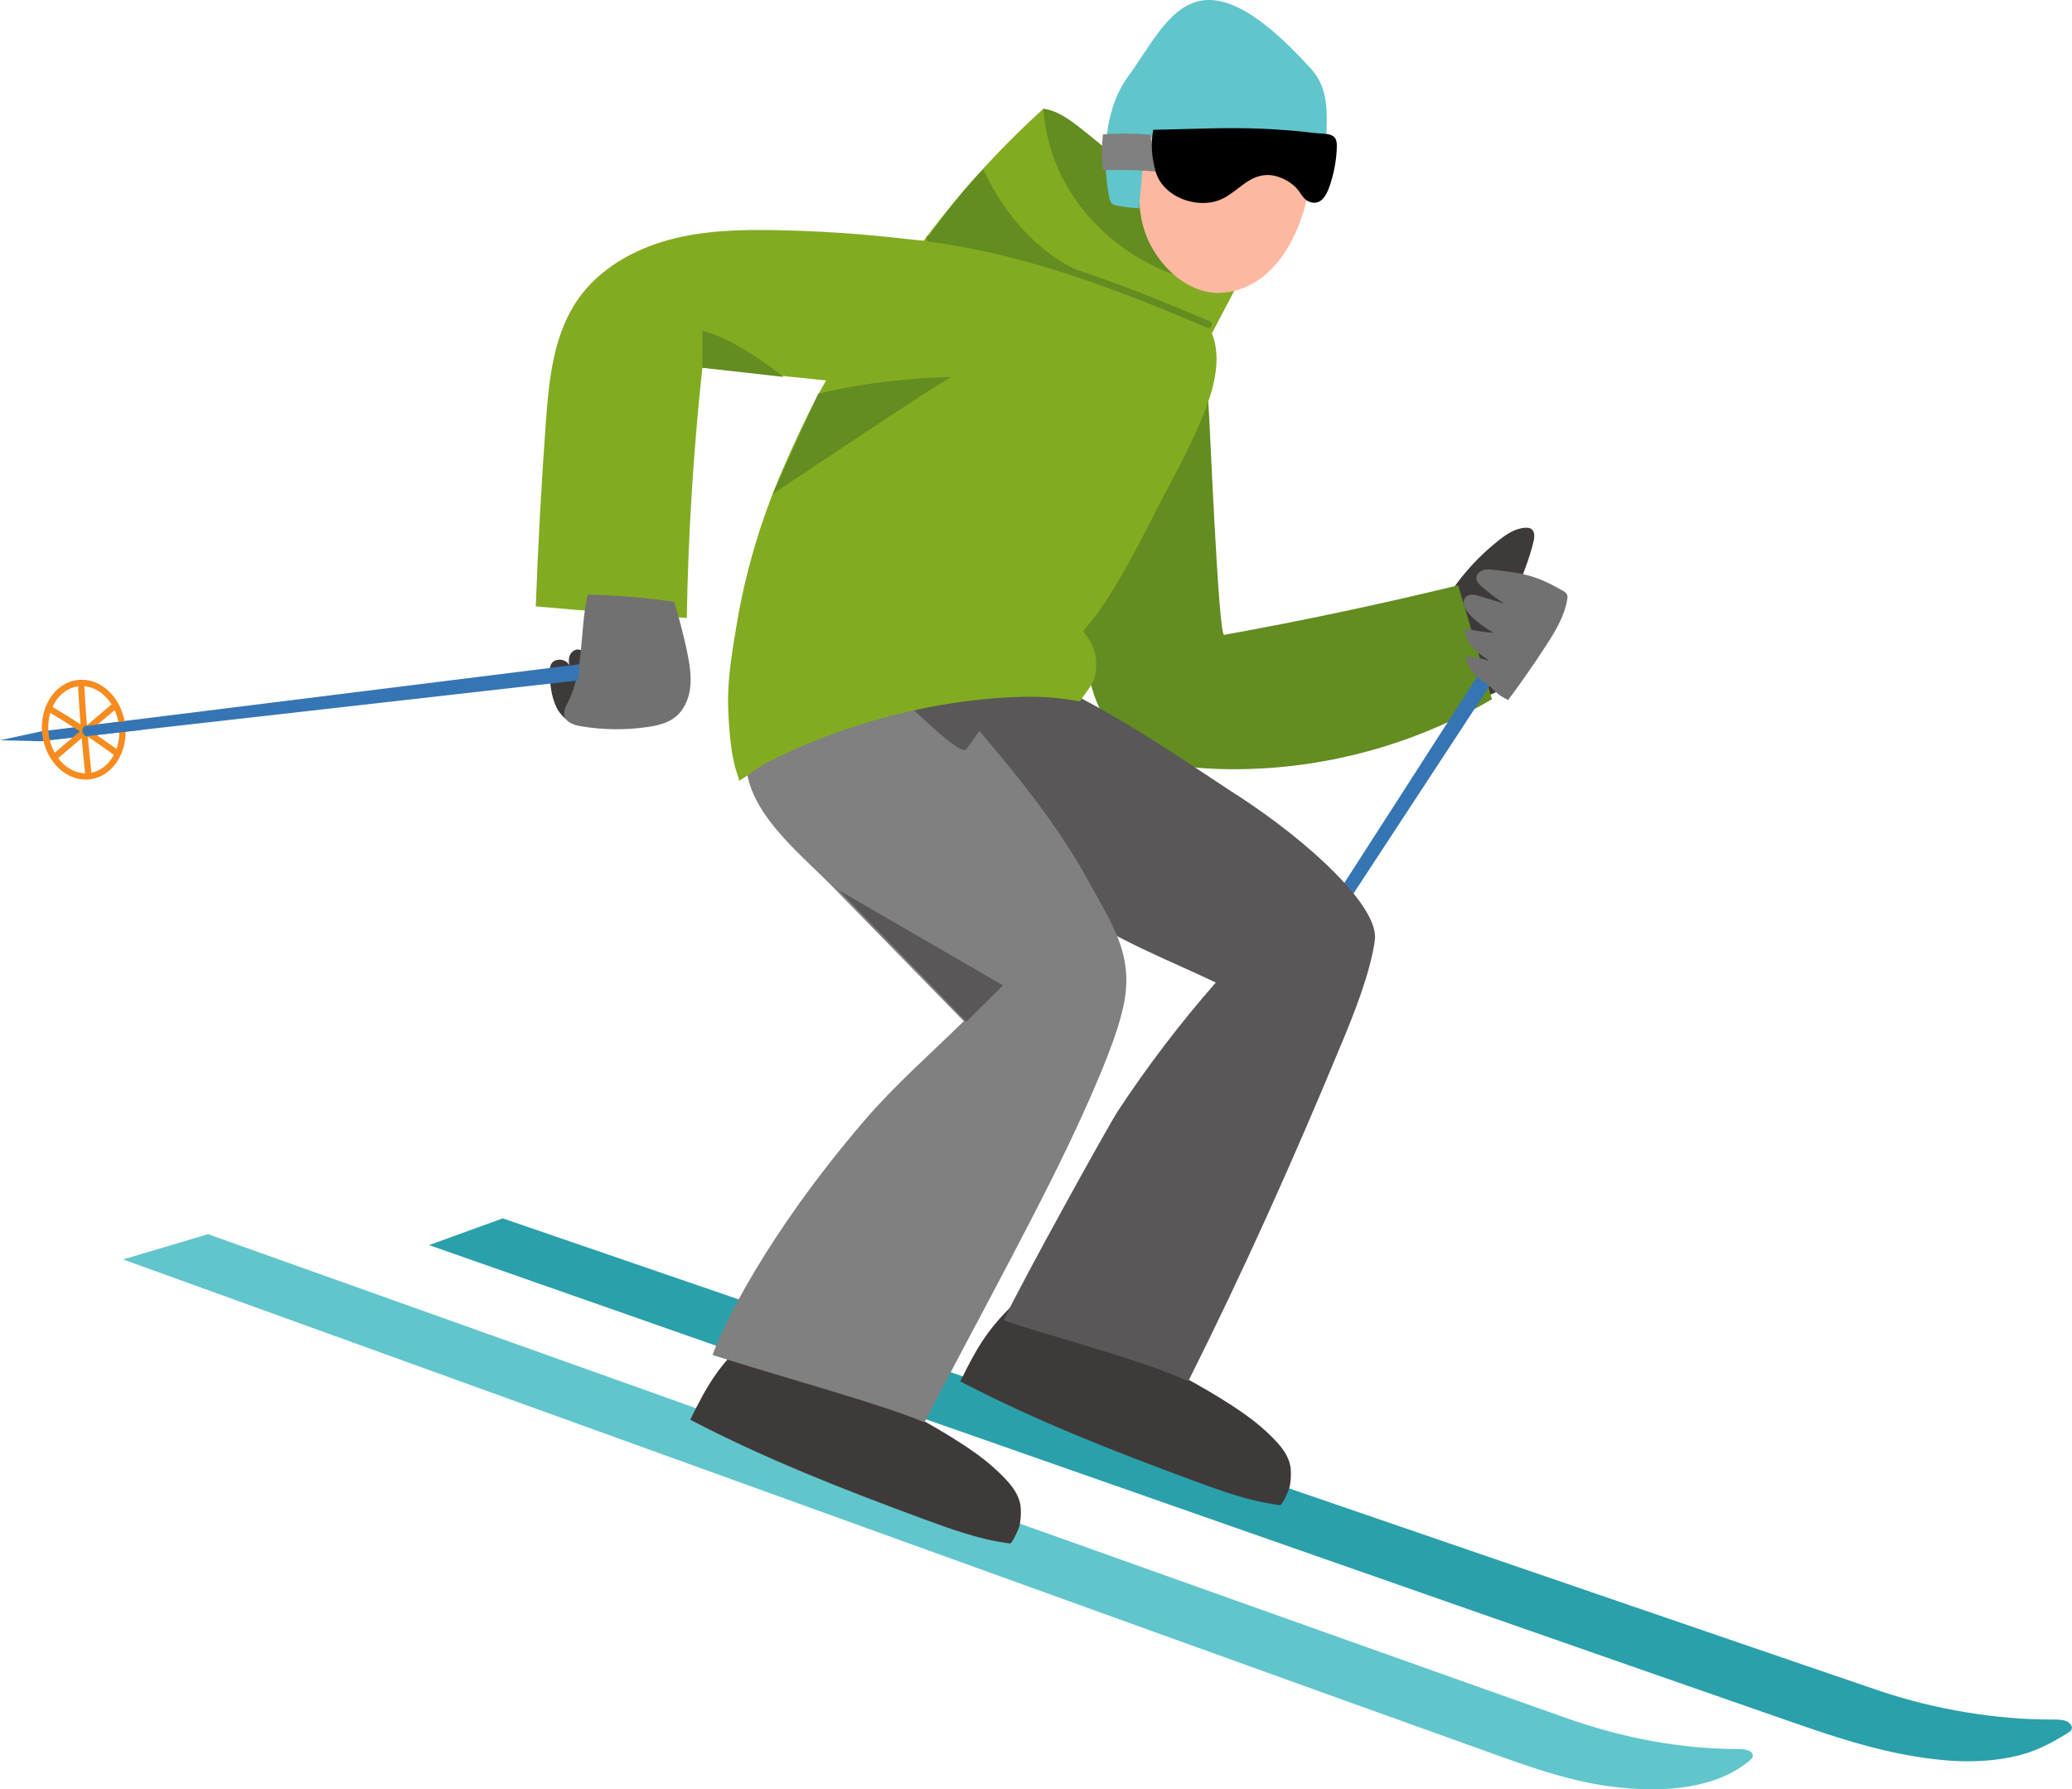
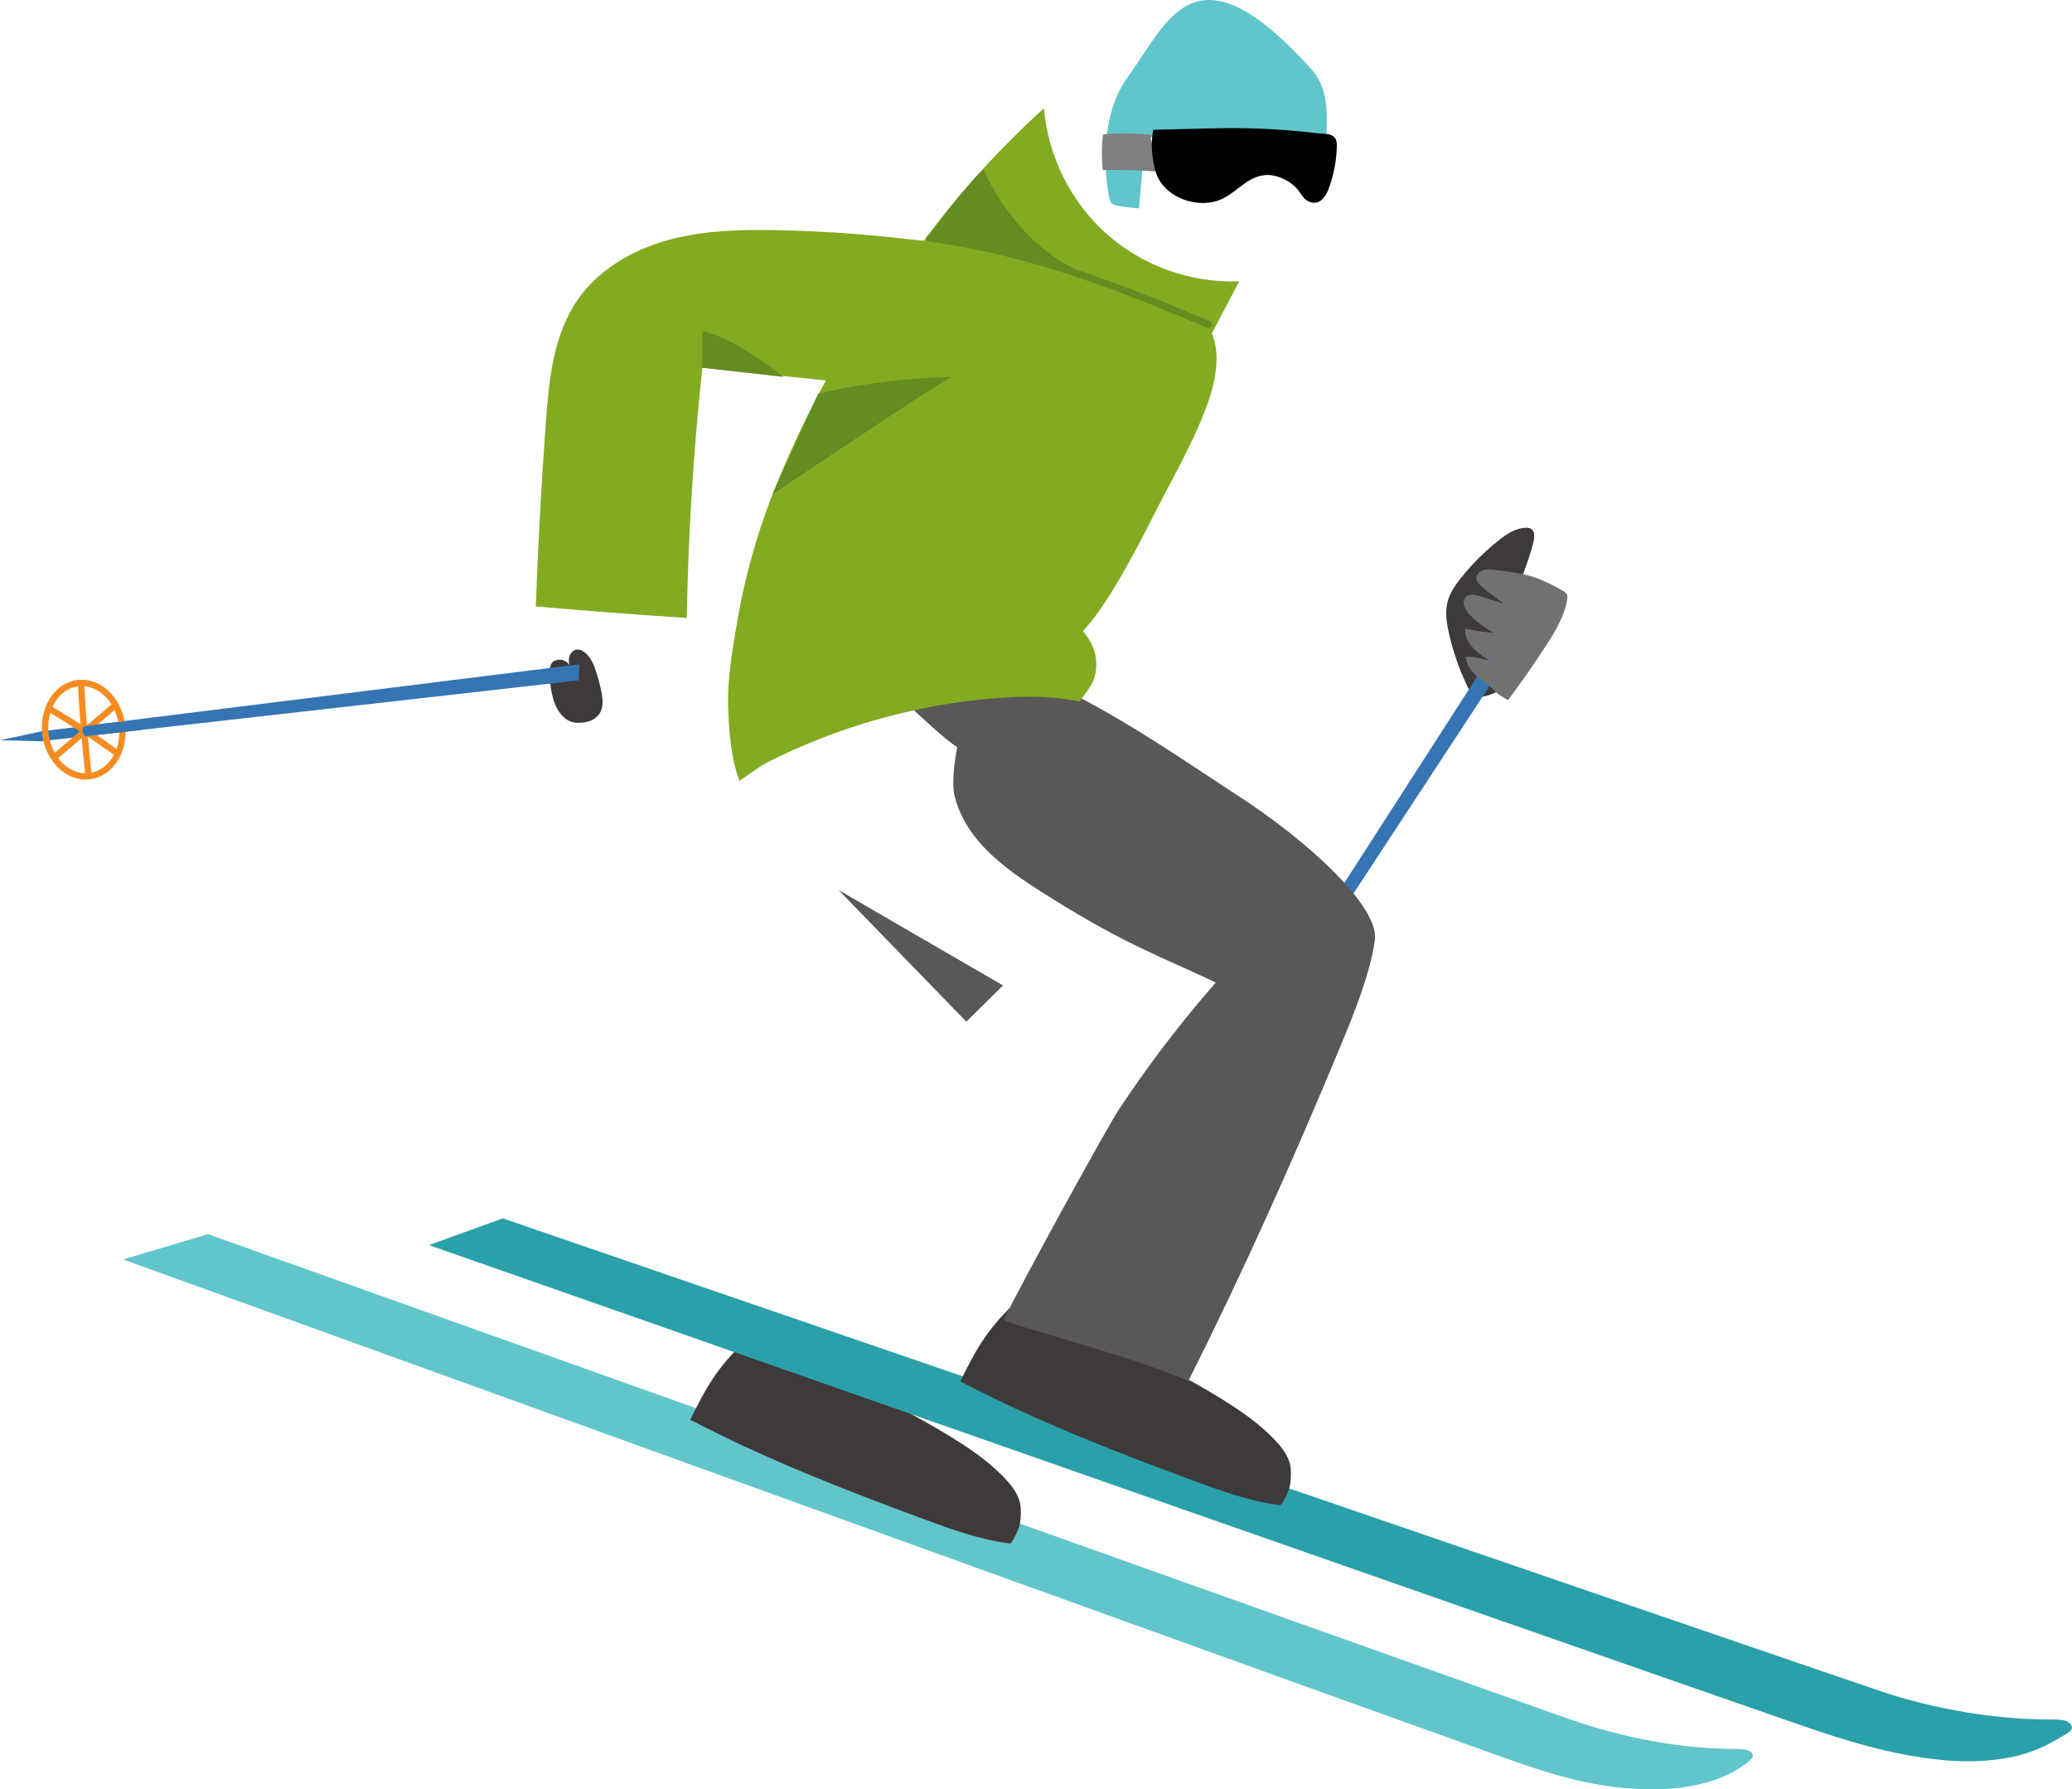
<svg xmlns="http://www.w3.org/2000/svg" id="_レイヤー_2" data-name="レイヤー 2" viewBox="0 0 266.03 229.67">
  <defs>
    <style>
      .cls-1 {
        fill: #fdb8a1;
      }

      .cls-2 {
        fill: #638c21;
      }

      .cls-3 {
        fill: #f68b1f;
      }

      .cls-4 {
        fill: #2aa0aa;
      }

      .cls-5 {
        fill: #3e3a39;
      }

      .cls-6 {
        fill: #595757;
      }

      .cls-7 {
        fill: gray;
      }

      .cls-8 {
        fill: #83ab21;
      }

      .cls-9 {
        fill: #3675b3;
      }

      .cls-10 {
        fill: #61c5cc;
      }

      .cls-11 {
        fill: #727171;
      }
    </style>
  </defs>
  <g id="_レイヤー_1-2" data-name="レイヤー 1">
    <g>
      <path class="cls-5" d="M72.47,92.14c-.21-.18-.41-.4-.59-.64-1.01-1.37-1.25-3.39-1.31-5.04-.03-.86,.11-1.68,1.16-1.78,.54-.05,1.11,.23,1.38,.71-.1-.43-.12-.89,.06-1.29,.17-.4,.57-.72,1-.73,.31,0,.6,.14,.85,.33,.84,.62,1.25,1.66,1.56,2.65,.22,.7,.41,1.4,.57,2.12,.16,.73,.29,1.48,.17,2.22-.27,1.63-1.83,2.17-3.33,2.08-.6-.04-1.09-.26-1.51-.61Z" />
      <path class="cls-5" d="M187.65,74.1c1.4-1.75,3-3.34,4.76-4.73,1.03-.82,2.2-1.6,3.52-1.63,.21,0,.44,.01,.62,.12,.52,.29,.49,1.05,.35,1.63-1.02,4.41-3.68,8.53-3.41,13.04,.12,1.87,.68,3.97-.45,5.47-.75,.99-2.05,1.39-3.29,1.5-.19,.02-.39,.03-.56-.07-.16-.09-.25-.26-.34-.42-1.26-2.44-2.22-5.05-2.82-7.73-.3-1.32-.51-2.69-.18-4,.3-1.19,1.02-2.22,1.79-3.17Z" />
      <path class="cls-10" d="M15.82,161.66l10.89-3.24s164.25,58.58,174.85,62.27c6.86,2.39,14.32,3.83,21.62,3.81,.75,0,1.76,.15,1.86,.75,.06,.33-.22,.6-.5,.83-4.24,3.45-10.47,3.98-16.49,3.38-6.29-.63-12.04-2.8-17.84-4.88-5.86-2.1-11.73-4.21-17.59-6.31-8.17-2.94-16.33-5.88-24.49-8.82-9.52-3.43-19.03-6.86-28.55-10.3-9.92-3.58-19.83-7.16-29.75-10.74-9.37-3.38-18.73-6.77-28.1-10.15-7.87-2.84-15.74-5.68-23.6-8.53-5.42-1.96-10.84-3.92-16.25-5.87-2.02-.73-4.03-1.46-6.05-2.19Z" />
      <path class="cls-5" d="M88.62,182.24c2.29-4.66,3.63-6.88,7.49-10.54,11.67,4.89,26.19,11.83,31.56,16.76,1.58,1.45,3.27,3.09,3.39,5.13,.04,.74,0,1.65-.2,2.37-.07,.27-.9,2.2-1.19,2.16-3.87-.48-7.55-1.83-11.19-3.17-10.24-3.78-20.28-7.71-29.87-12.72Z" />
-       <path class="cls-2" d="M157.16,81.49c10.08-1.81,20.11-3.94,30.06-6.36,1.45,4.87,2.89,9.74,4.34,14.62-10.62,6.23-23.03,9.38-35.34,8.95-4.33-.15-8.94-.86-12.15-3.76-3.81-3.44-4.68-9-5.07-14.12-.25-3.18-.4-6.37-.54-9.56-.29-6.8-.47-13.85,2.18-20.13,1.37-3.25,8.78-12.89,13.21-8.52,1.51,1.49,1.09,6.64,1.26,8.53,.21,2.43,1.31,30.48,2.06,30.35Z" />
      <g>
        <polygon class="cls-9" points="192.64 82.2 142.94 159.42 140.45 164.21 143.9 160.25 194.19 83.57 192.64 82.2" />
        <g>
          <path class="cls-8" d="M142.11,151.51c-.42-.31-.81,.4-.39,.71,2.97,2.19,5.99,4.3,9.07,6.33,.44,.29,.83-.42,.39-.71-3.08-2.03-6.11-4.14-9.07-6.33Z" />
          <path class="cls-8" d="M146.04,150.34c.05,3.31,.09,6.62,.14,9.92,0,.53,.82,.48,.81-.04-.05-3.31-.09-6.62-.14-9.92,0-.53-.82-.48-.81,.04Z" />
          <path class="cls-8" d="M151.11,153.34c-3.26,.83-6.47,1.81-9.64,2.94-.49,.17-.31,.97,.18,.79,3.17-1.13,6.38-2.11,9.64-2.94,.51-.13,.33-.92-.18-.79Z" />
          <path class="cls-8" d="M151.7,158.48c-1.57,2.5-5.29,2.99-8.29,1.1-2.99-1.89-4.15-5.46-2.57-7.95,1.57-2.5,5.29-2.99,8.29-1.1,2.99,1.89,4.15,5.46,2.57,7.95Zm-10.17-6.42c-1.34,2.12-.34,5.25,2.32,6.83,2.61,1.55,5.82,1.21,7.17-.85,1.37-2.1,.3-5.18-2.32-6.83-2.62-1.65-5.83-1.27-7.17,.85Z" />
        </g>
        <path class="cls-9" d="M147.07,155.43l3.96-6.05-1.29-.53-3.75,5.82s-.06,.37,.28,.64c.31,.25,.79,.12,.79,.12Z" />
      </g>
      <path class="cls-4" d="M55.09,159.82l9.46-3.43s166.2,57.08,176.84,60.67c6.9,2.33,14.94,3.7,22.24,3.66,.55,0,1.13,0,1.63,.19,.51,.2,.9,.68,.71,1.09-.1,.2-.32,.35-.53,.48-2.35,1.43-4.26,2.47-7.23,3.07-2.57,.52-5.35,.64-7.98,.44-1.29-.1-2.57-.25-3.85-.45-5.9-.92-11.08-2.67-16.57-4.58-5.92-2.05-11.84-4.12-17.75-6.18-8.2-2.86-16.4-5.73-24.6-8.59-9.54-3.33-19.07-6.67-28.61-10.01-9.93-3.47-19.85-6.95-29.78-10.43-9.37-3.28-18.74-6.56-28.11-9.85-7.86-2.76-15.73-5.51-23.59-8.27-5.41-1.9-10.83-3.8-16.24-5.69-2.02-.71-4.03-1.41-6.05-2.12Z" />
      <path class="cls-5" d="M123.29,177.32c2.29-4.66,3.63-6.88,7.49-10.54,11.67,4.89,26.19,11.83,31.56,16.76,1.58,1.45,3.27,3.09,3.39,5.13,.04,.74,0,1.65-.2,2.37-.07,.27-.9,2.2-1.19,2.16-3.87-.48-7.55-1.83-11.19-3.17-10.24-3.78-20.28-7.71-29.87-12.72Z" />
      <path class="cls-6" d="M158.73,101.99c9.43,6.09,18.37,14.44,17.79,18.68-.58,4.25-2.7,9.5-4.35,13.46-6.12,14.76-12.45,28.89-19.61,43.18-5.69-2.76-22.12-7.04-23.69-7.86,2.32-4.89,13.39-24.91,14.68-26.87,3.8-5.76,8-11.27,12.55-16.46-6.78-3.24-11.27-4.68-21.07-10.81-5.33-3.33-10.85-6.96-12.45-13.04-.84-3.18,1.38-13.03,3.7-15.46,4.22-4.41,25.99,11.02,32.44,15.19Z" />
-       <path class="cls-7" d="M118.7,182.56c7.2-13.89,15.39-28.55,20.52-39.99,1.72-3.84,4.44-9.99,5.16-14.14,1.06-6.11-1.68-9.95-4.65-15.37-2.97-5.42-7.36-11.84-17.49-23.24-1.91-2.15-11.8-5.63-18.04-2.99-4.37,1.85-8.3,5.44-8.43,10.56-.16,6.63,6.8,12,10.97,16.27,5.67,5.81,11.33,11.61,17,17.42-4.35,4.27-8.81,8.15-12.78,12.78-12.76,14.88-18.3,26.69-19.47,30.07,9.26,2.94,21.74,6.33,27.21,8.64Z" />
      <path class="cls-6" d="M114.28,88.37c1.04,.78-2.64-.71-1.34-.63,1.59,.09,10.21,9.71,11.14,8.41,2.99-4.16,9.56-13.51,15.23-17.15-1.09-1.44-27.24,7.71-25.03,9.37Z" />
      <path class="cls-8" d="M128.38,44.79c2.32-3.2,2.95-7.63,.09-10.5-3.25-3.25-7.92-3.12-12.15-3.62-5.44-.64-10.91-1.01-16.39-1.12-4.73-.1-9.52,0-14.08,1.25-4.56,1.24-8.93,3.73-11.64,7.61-3.16,4.53-3.73,10.32-4.13,15.83-.57,7.86-1,15.73-1.29,23.6,6.46,.57,12.92,1.06,19.39,1.48,.18-10.73,.85-21.45,2-32.12,7.73,.79,15.45,1.59,23.18,2.38,2.59,.27,5.24,.53,7.78-.03,2.89-.64,5.52-2.36,7.26-4.76Z" />
      <path class="cls-8" d="M153.45,39.98c3.58,2.79,3.07,7.51,1.76,11.35-1.78,5.19-4.71,10.09-7.17,14.98-6.03,11.94-8.1,13.54-8.99,14.73,1.39,1.59,1.87,3.24,1.66,5.02-.21,1.78-1.09,2.48-2.07,3.98-2.82-.53-5.25-.68-8.14-.57-3.63,.14-7.26,.56-10.83,1.23-7.17,1.35-14.18,3.68-20.71,6.94-1.79,.89-2.45,1.62-4.16,2.65,.46-.28-1.05-1.1-1.31-9.56-.11-3.43,.48-6.86,1.04-10.25,1.14-6.96,3.16-13.77,5.97-20.23,2.74-6.31,5.76-12.62,9.95-18.1,4.37-5.73,8.1-10.8,15.97-11.16,4.48-.2,8.9,.99,13.16,2.38,4.91,1.61,9.39,3.41,13.62,6.4,.09,.07,.18,.13,.27,.2Z" />
      <path class="cls-8" d="M131.5,34.39c-2.21-.75-4.3-1.83-6.53-2.54-2.23-.71-4.68-1.03-6.88-.25,4.7-6.42,10.05-12.37,15.95-17.71,.5,6.15,3.46,12.07,8.07,16.16,4.61,4.09,10.84,6.31,17,6.06-1.27,2.42-2.54,4.83-3.81,7.25-3.22-1.46-6.43-2.92-9.65-4.38-1.86-.85-3.73-1.69-5.68-2.32-2.78-.89-5.7-1.32-8.47-2.26Z" />
-       <path class="cls-2" d="M134.95,19.23c-.53-1.71-.87-3.48-.97-5.27,1.75,.23,3.26,1.33,4.66,2.42,7.54,5.9,14.34,12.78,20.18,20.42-10.51-.21-20.72-7.41-23.88-17.58Z" />
-       <path class="cls-1" d="M150.94,35.45c1.75,1.43,3.91,2.33,6.12,2.12,7.28-.68,10.71-9.06,11.26-15.34,.18-2.07,.15-4.2-.52-6.17-1.62-4.68-7.06-7.53-11.93-6.63-5.33,.98-8.54,5.77-9.25,10.88-.69,4.93-.73,9.36,2.66,13.47,.5,.6,1.06,1.17,1.67,1.67Z" />
      <path class="cls-10" d="M143.72,11.65c-2.01,4.07-2.12,9.37-1.32,13.62,.06,.31,.13,.64,.36,.85,.2,.19,.49,.25,.77,.3,.89,.16,1.8,.27,2.71,.32,.26-2.96,.52-5.92,.78-8.87,.03-.33,4.93-.62,5.43-.66,1.89-.13,3.78-.15,5.67-.11,4.04,.41,8.12,.57,12.16,1.02,.1-3.35,.42-6.68-1.94-9.28-14.96-16.5-18.28-6.16-23.49,.96-.42,.58-.8,1.2-1.12,1.85Z" />
      <path class="cls-7" d="M148.02,18.8c.35,1.09,.7,2.18,1.04,3.27-2.48-.23-4.98-.3-7.48-.23-.15-1.53-.14-3.07,.03-4.59,2.06-.16,4.13-.14,6.19,.04-.1,.5,.06,1.01,.22,1.5Z" />
      <path d="M169.26,25.92c.89-.34,1.31-1.57,1.6-2.47,.48-1.55,.77-3.19,.78-4.81,0-1.67-1.37-1.4-2.77-1.56-3.25-.39-6.51-.6-9.78-.63-2.92-.03-5.82,.1-8.73,.16-.76,.02-1.53,.03-2.29,.05-.35,1.79-.19,3.6,.3,5.34,.95,3.4,5.62,5.01,8.67,3.47,2.03-1.02,3.4-3.13,5.95-3,1.27,.07,2.81,.86,3.61,1.84,.54,.66,.81,1.43,1.73,1.66,.36,.09,.67,.06,.93-.04Z" />
-       <path class="cls-11" d="M83.12,93.32c-2.84,.42-5.76,.38-8.59-.11-.85-.15-1.85-.47-2.06-1.31-.16-.61,.18-1.23,.47-1.79,2.11-4.2,1.46-9.22,2.52-13.79,3.72,.08,7.44,.39,11.13,.94,.64,2.29,1.28,4.57,1.73,6.91,.27,1.39,.47,2.82,.28,4.22-.19,1.4-.81,2.8-1.92,3.67-1,.78-2.29,1.08-3.55,1.26Z" />
      <path class="cls-2" d="M99.19,63.43s20.68-13.87,22.96-15.04c-9.95,.23-17.1,2.15-17.1,2.15,0,0-5,10.99-5.86,12.89Z" />
      <path class="cls-2" d="M155.32,41.23c-11.52-4.89-23.3-9.45-35.88-11.07-.61-.08-.7,.8-.09,.88,12.49,1.62,24.19,6.16,35.63,11.02,.56,.24,.89-.59,.34-.83Z" />
      <path class="cls-2" d="M126.26,21.71s3.88,9.68,12.92,13.35c-9.5-2.95-20.17-4.4-20.17-4.4,0,0,3.95-5.69,7.26-8.95Z" />
      <path class="cls-2" d="M90.19,42.48l-.03,4.72,10.42,1.18s-5.93-4.89-10.39-5.9Z" />
      <polygon class="cls-6" points="124.07 131.14 128.78 126.49 107.68 114.26 124.07 131.14" />
      <polygon class="cls-9" points="74.37 85.27 5.27 93.88 0 95.02 5.24 95.15 74.3 87.33 74.37 85.27" />
      <g>
        <path class="cls-3" d="M10.83,88.2c-.03-.52-.83-.37-.8,.15,.21,3.68,.51,7.36,.91,11.03,.06,.52,.86,.37,.8-.15-.4-3.67-.71-7.34-.91-11.03Z" />
        <path class="cls-3" d="M14.24,90.48c-2.52,2.15-5.04,4.29-7.56,6.44-.4,.34,.15,.93,.55,.6,2.52-2.15,5.04-4.29,7.56-6.44,.4-.34-.15-.93-.55-.6Z" />
        <path class="cls-3" d="M15.17,96.29c-2.72-1.98-5.53-3.83-8.42-5.55-.44-.26-.94,.38-.5,.64,2.89,1.72,5.7,3.57,8.42,5.55,.42,.31,.92-.34,.5-.64Z" />
        <path class="cls-3" d="M11.58,100.03c-2.93,.38-5.68-2.17-6.14-5.68-.46-3.51,1.55-6.68,4.48-7.06s5.68,2.17,6.14,5.68c.46,3.51-1.55,6.68-4.48,7.06Zm-1.55-11.93c-2.48,.32-4.18,3.08-3.78,6.15,.4,3.07,2.74,5.3,5.23,4.98,2.48-.32,4.18-3.08,3.78-6.15s-2.74-5.3-5.23-4.98Z" />
      </g>
      <path class="cls-9" d="M10.98,94.51l7.19-.81-.41-1.33-6.87,.83s-.32,.19-.31,.62c0,.4,.41,.69,.41,.69Z" />
      <path class="cls-11" d="M190.57,87.56c1.72,1.24,1.17,1.33,3.06,2.3,1.69-2.27,3.31-4.59,4.85-6.96,1.2-1.85,2.38-3.78,2.74-5.96,.03-.2,.06-.41-.02-.6-.1-.25-.34-.4-.57-.53-3.44-1.96-4.91-2.2-8.84-2.67-.48-.06-.99-.1-1.44,.07-.46,.17-.85,.62-.79,1.1,.05,.39,.35,.69,.65,.95,.92,.82,1.91,1.56,2.94,2.24-1.05-.33-2.11-.65-3.16-.98-.59-.18-1.29-.34-1.75,.07-.69,.61-.12,1.74,.53,2.39,.89,.88,1.9,1.64,3,2.24-1.23-.08-2.45-.26-3.65-.53-.14,2,1.86,3.41,3.61,4.38-1.09-.51-2.3-.78-3.51-.78,.03,1.4,1.23,2.47,2.36,3.29Z" />
    </g>
  </g>
</svg>